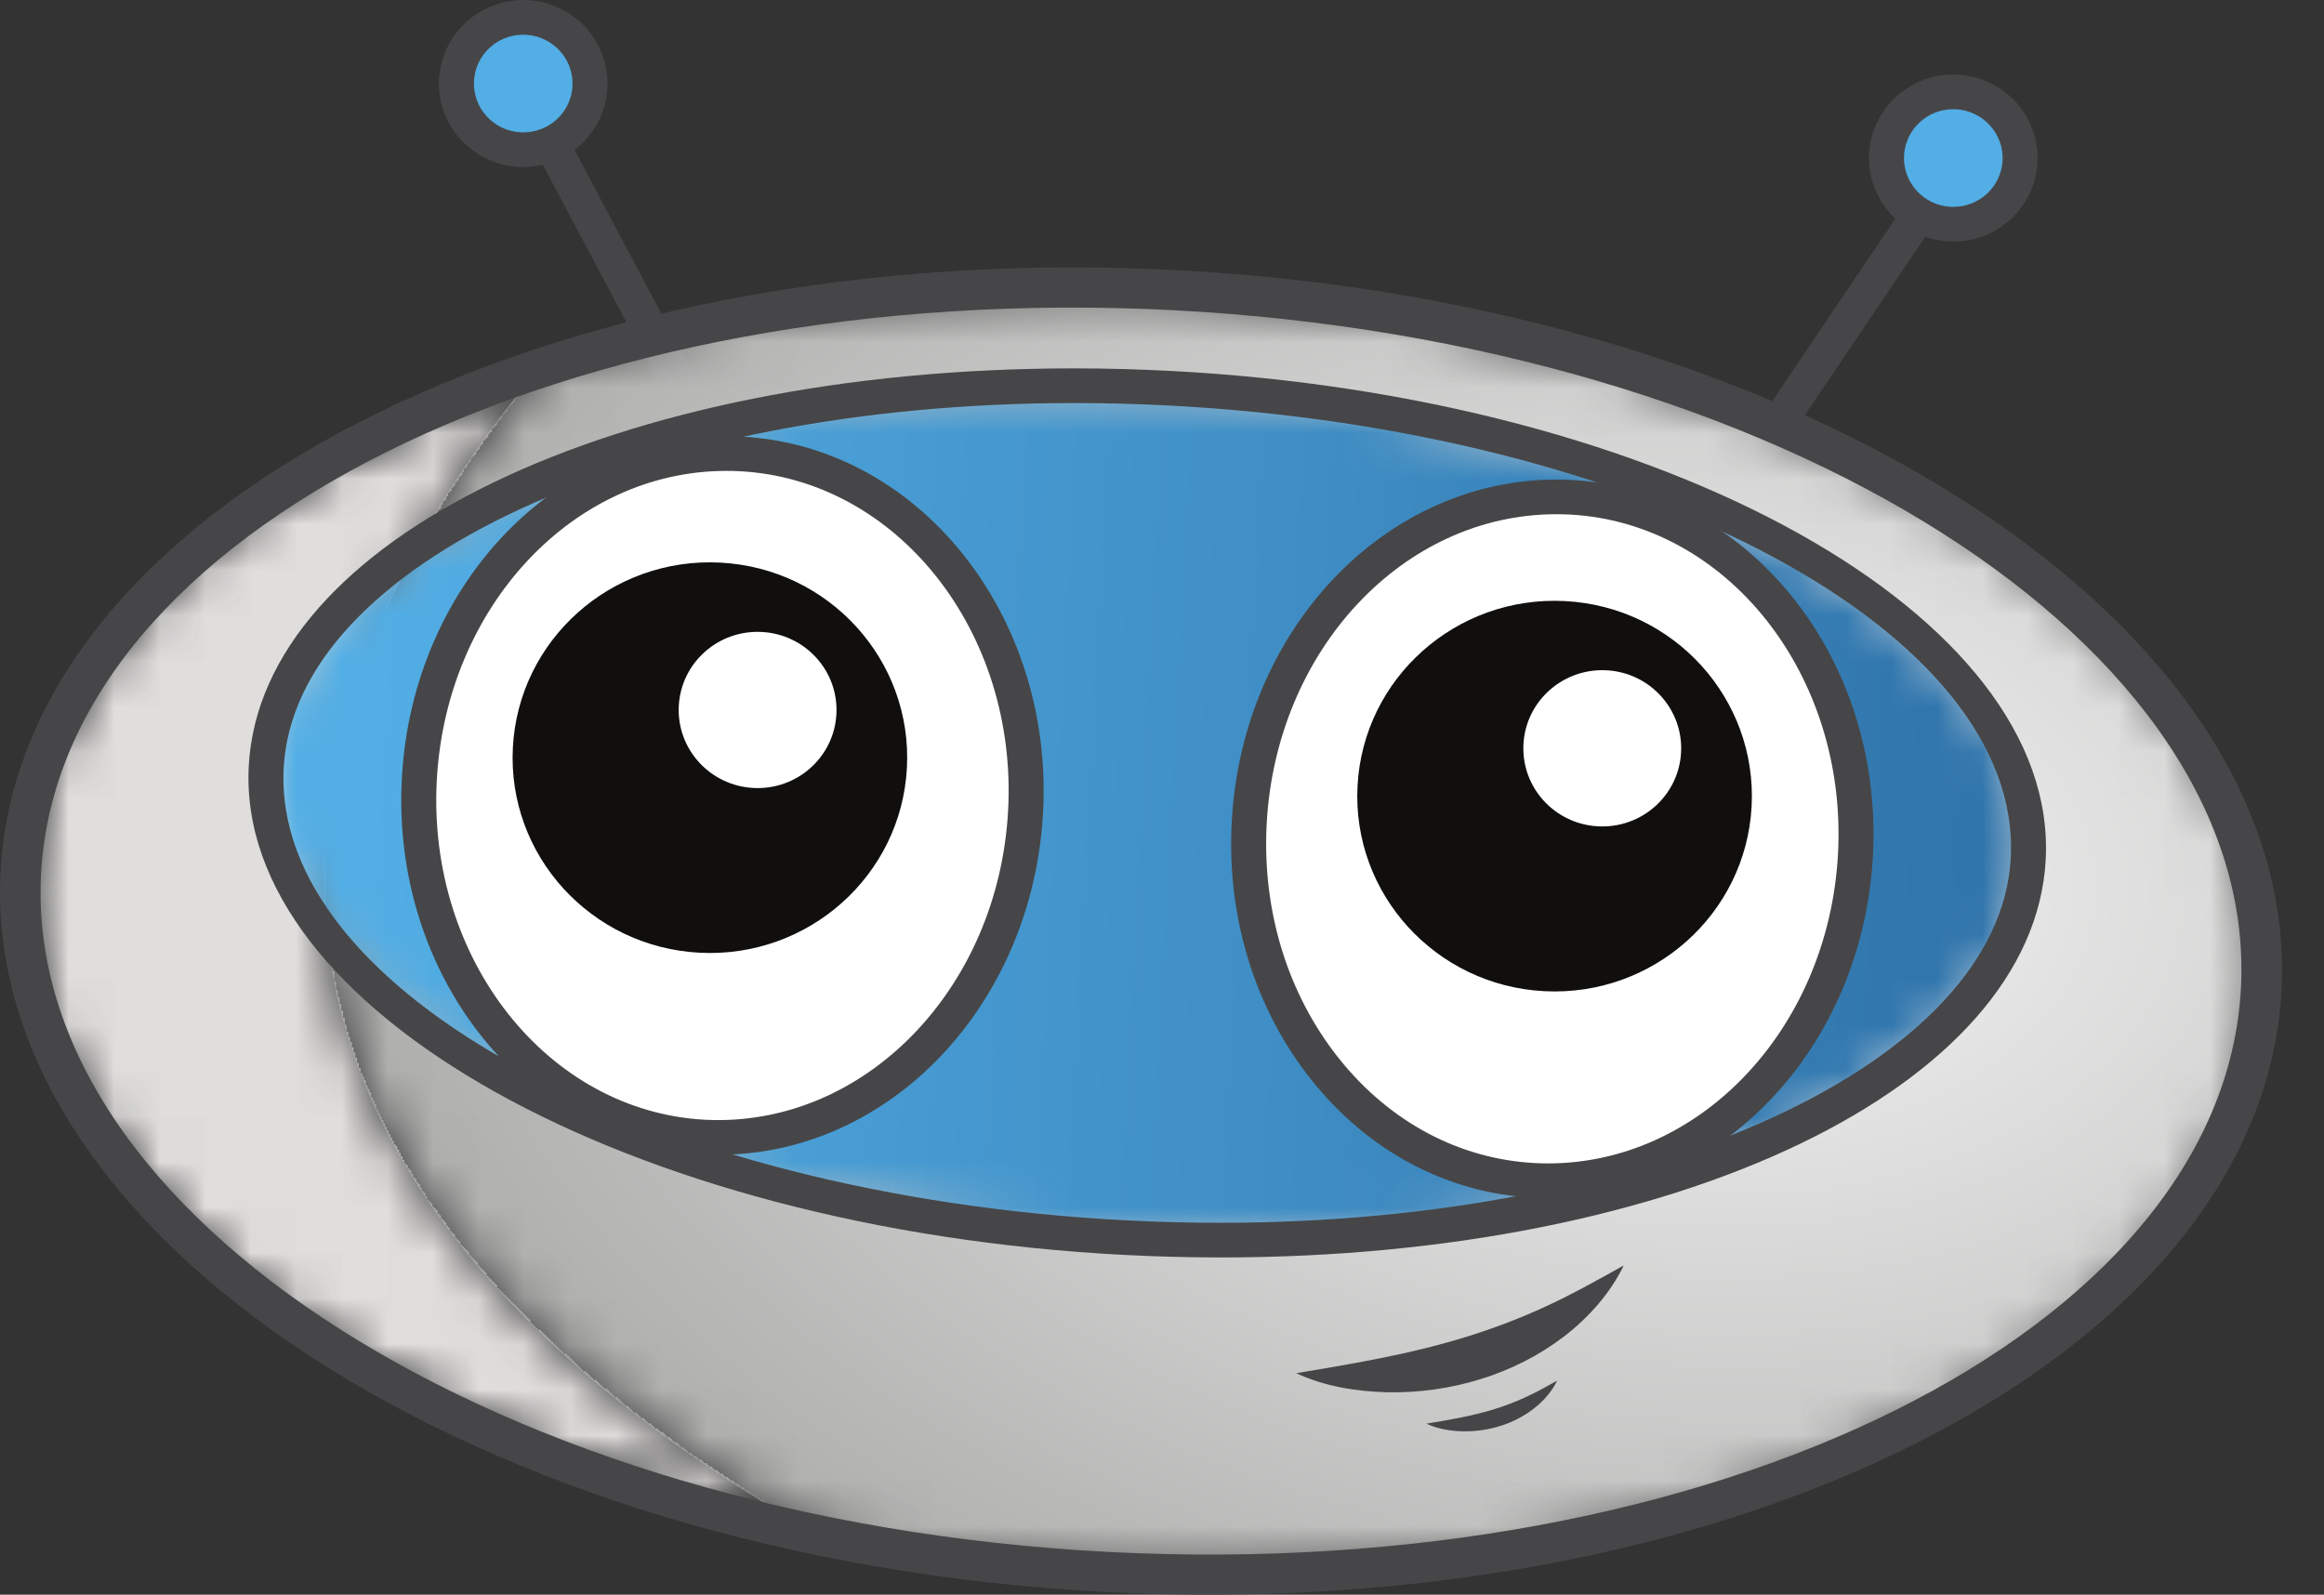
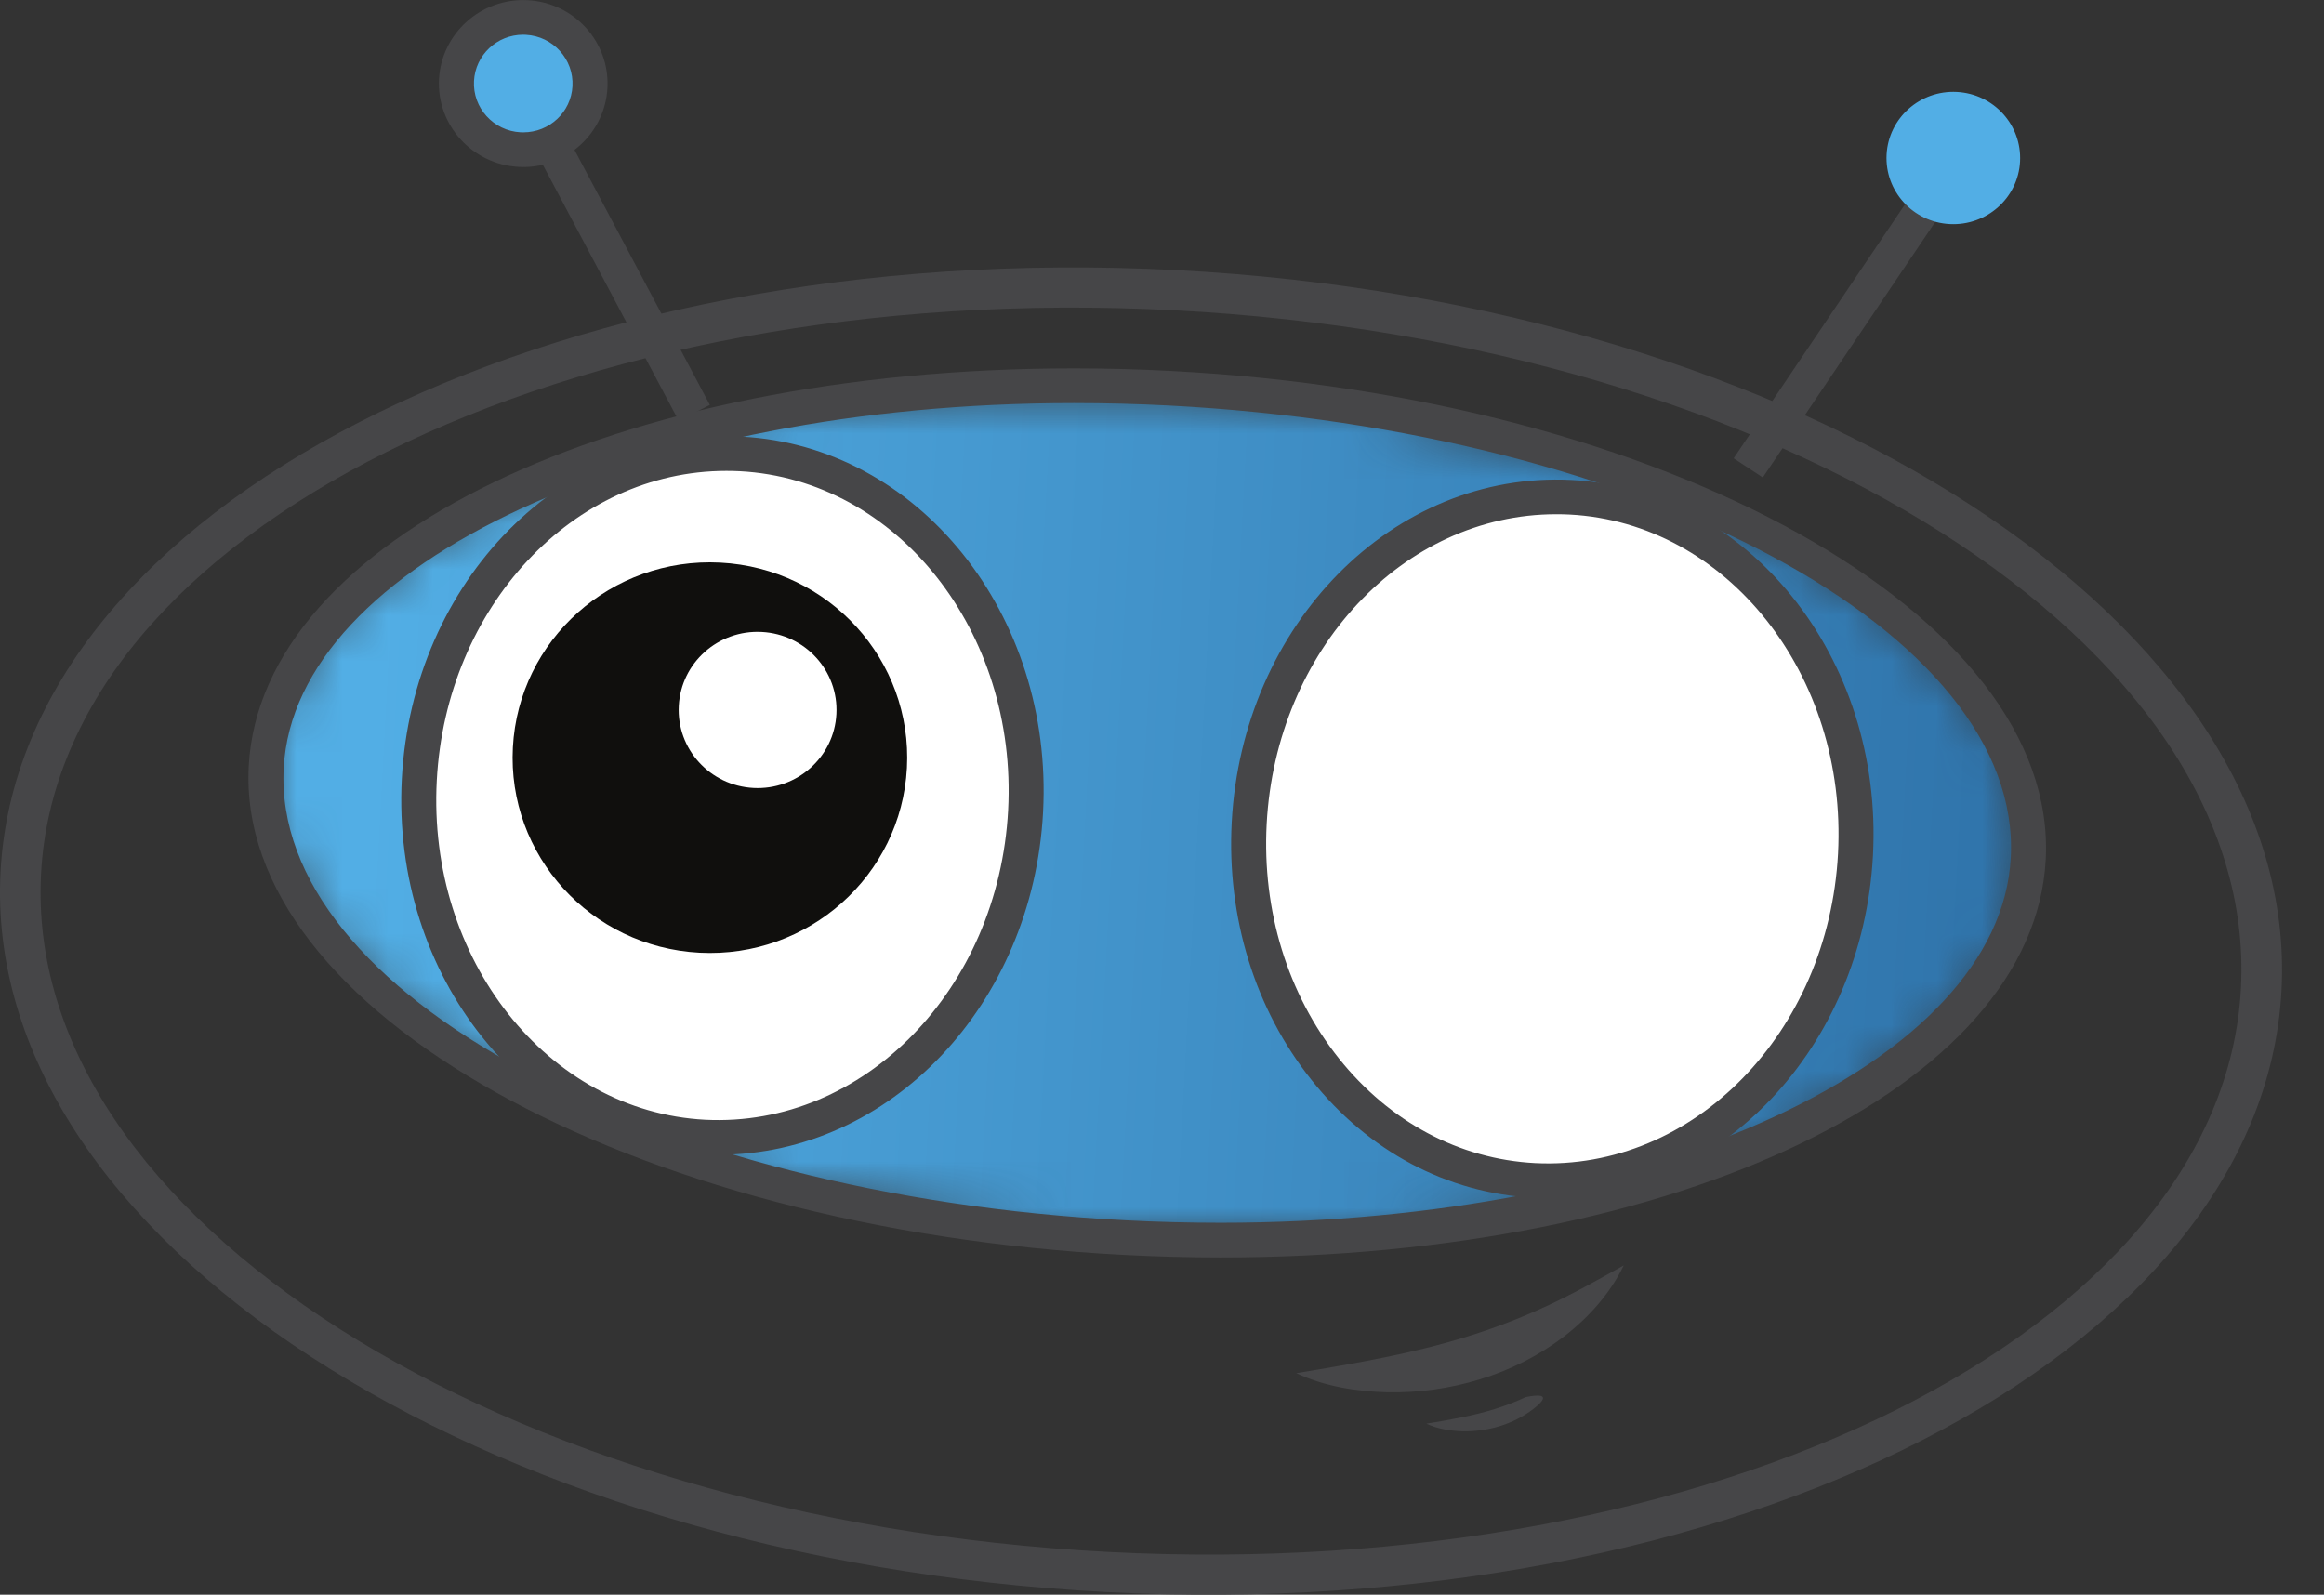
<svg xmlns="http://www.w3.org/2000/svg" width="51" height="35" viewBox="0 0 51 35" fill="none">
  <rect x="0" y="0" width="51" height="35" fill="#333333" stroke="none" />
  <g clip-path="url(#clip0_8624_50154)">
    <path d="M38.684 10.48L38.045 10.058L41.944 4.279L42.583 4.701L38.684 10.48Z" fill="#464648" />
    <path d="M41.401 3.392C41.359 4.193 41.98 4.876 42.788 4.918C43.598 4.96 44.288 4.345 44.33 3.545C44.372 2.743 43.751 2.06 42.943 2.018C42.134 1.976 41.444 2.591 41.401 3.392Z" fill="#52AEE5" />
-     <path d="M42.864 2.397C42.289 2.397 41.815 2.843 41.784 3.413C41.753 4.002 42.212 4.508 42.808 4.539L42.867 4.54C43.441 4.54 43.916 4.094 43.946 3.525C43.977 2.935 43.518 2.43 42.922 2.398L42.864 2.397ZM42.867 5.301L42.768 5.298C41.749 5.245 40.964 4.381 41.017 3.373C41.071 2.367 41.937 1.586 42.962 1.639C43.981 1.692 44.767 2.556 44.713 3.565C44.661 4.538 43.85 5.301 42.867 5.301Z" fill="#464648" />
    <path d="M14.897 9.24L11.632 3.088L12.312 2.734L15.577 8.886L14.897 9.24Z" fill="#464648" />
    <mask id="mask0_8624_50154" style="mask-type:luminance" maskUnits="userSpaceOnUse" x="0" y="6" width="50" height="29">
-       <path d="M26.552 34.562C25.806 34.562 25.053 34.543 24.291 34.503C22.099 34.389 19.983 34.114 17.976 33.701C1.219 24.154 7.805 12.866 11.83 8.086C5.203 10.279 0.713 14.322 0.456 19.157C0.845 11.824 10.972 6.313 23.525 6.313C24.271 6.313 25.024 6.332 25.786 6.372C39.362 7.079 50.034 13.95 49.621 21.718C49.232 29.05 39.104 34.562 26.552 34.562Z" fill="white" />
-     </mask>
+       </mask>
    <g mask="url(#mask0_8624_50154)">
      <path d="M26.552 34.562C25.806 34.562 25.053 34.543 24.291 34.503C22.099 34.389 19.983 34.114 17.976 33.701C1.219 24.154 7.805 12.866 11.83 8.086C5.203 10.279 0.713 14.322 0.456 19.157C0.845 11.824 10.972 6.313 23.525 6.313C24.271 6.313 25.024 6.332 25.786 6.372C39.362 7.079 50.034 13.95 49.621 21.718C49.232 29.05 39.104 34.562 26.552 34.562Z" fill="url(#paint0_radial_8624_50154)" />
    </g>
    <mask id="mask1_8624_50154" style="mask-type:luminance" maskUnits="userSpaceOnUse" x="0" y="6" width="50" height="29">
-       <path d="M49.621 21.718C49.208 29.486 37.868 35.211 24.291 34.503C10.714 33.796 0.043 26.925 0.456 19.157C0.868 11.389 12.209 5.664 25.786 6.372C39.362 7.079 50.034 13.95 49.621 21.718Z" fill="white" />
-     </mask>
+       </mask>
    <g mask="url(#mask1_8624_50154)">
      <mask id="mask2_8624_50154" style="mask-type:luminance" maskUnits="userSpaceOnUse" x="0" y="8" width="18" height="26">
        <path d="M17.976 33.703C7.791 31.604 0.445 25.935 0.444 19.596C0.444 19.451 0.448 19.305 0.456 19.159C0.713 14.324 5.203 10.281 11.83 8.088C7.805 12.869 1.219 24.157 17.976 33.703Z" fill="white" />
      </mask>
      <g mask="url(#mask2_8624_50154)">
        <path d="M17.824 33.711V33.673H17.67V33.635H17.478V33.597H17.324V33.559H17.132V33.521H16.979V33.483H16.825V33.445H16.671V33.407H16.517V33.369H16.364V33.331H16.21V33.293H16.056V33.255H15.903V33.217H15.788V33.178H15.634V33.14H15.519V33.102H15.365V33.064H15.25V33.026H15.096V32.988H14.981V32.95H14.827V32.912H14.712V32.874H14.558V32.836H14.443V32.798H14.328V32.76H14.213V32.722H14.059V32.684H13.982V32.646H13.867V32.608H13.752V32.57H13.636V32.532H13.521V32.494H13.406V32.456H13.291V32.418H13.175V32.38H13.06V32.342H12.983V32.304H12.868V32.266H12.753V32.228H12.638V32.19H12.522V32.151H12.446V32.114H12.33V32.075H12.254V32.037H12.138V31.999H12.061V31.961H11.946V31.923H11.869V31.885H11.754V31.847H11.677V31.809H11.6V31.771H11.485V31.733H11.408V31.695H11.293V31.657H11.216V31.619H11.101V31.581H11.024V31.543H10.947V31.505H10.832V31.467H10.755V31.429H10.678V31.391H10.602V31.353H10.525V31.315H10.448V31.277H10.371V31.239H10.294V31.201H10.179V31.163H10.102V31.125H10.025V31.087H9.949V31.049H9.872V31.01H9.795V30.972H9.718V30.934H9.641V30.896H9.564V30.858H9.488V30.82H9.411V30.782H9.334V30.744H9.257V30.706H9.18V30.668H9.104V30.63H9.027V30.592H8.988V30.554H8.911V30.516H8.835V30.478H8.758V30.44H8.681V30.402H8.604V30.364H8.566V30.326H8.489V30.288H8.412V30.25H8.335V30.212H8.258V30.174H8.22V30.136H8.143V30.098H8.066V30.06H7.989V30.021H7.913V29.983H7.874V29.945H7.797V29.907H7.759V29.869H7.682V29.831H7.644V29.793H7.567V29.755H7.49V29.717H7.452V29.679H7.375V29.641H7.336V29.603H7.26V29.565H7.221V29.527H7.144V29.489H7.106V29.451H7.029V29.413H6.952V29.375H6.914V29.337H6.837V29.299H6.799V29.261H6.722V29.223H6.683V29.185H6.607V29.147H6.568V29.109H6.491V29.071H6.453V29.033H6.415V28.995H6.338V28.956H6.299V28.919H6.261V28.881H6.184V28.842H6.146V28.804H6.107V28.766H6.03V28.728H5.992V28.69H5.954V28.652H5.877V28.614H5.838V28.576H5.761V28.538H5.723V28.5H5.685V28.462H5.608V28.424H5.569V28.386H5.531V28.348H5.454V28.31H5.416V28.272H5.377V28.234H5.339V28.196H5.262V28.158H5.224V28.12H5.185V28.082H5.147V28.044H5.108V28.006H5.07V27.968H5.032V27.93H4.955V27.892H4.916V27.854H4.878V27.816H4.84V27.777H4.801V27.739H4.763V27.701H4.686V27.663H4.647V27.625H4.609V27.587H4.571V27.549H4.532V27.511H4.494V27.473H4.455V27.435H4.379V27.397H4.34V27.359H4.302V27.321H4.263V27.283H4.225V27.245H4.186V27.207H4.148V27.169H4.11V27.131H4.071V27.093H4.033V27.055H3.994V27.017H3.956V26.979H3.918V26.941H3.879V26.903H3.841V26.865H3.802V26.827H3.764V26.788H3.726V26.75H3.687V26.712H3.649V26.674H3.61V26.636H3.572V26.598H3.533V26.522H3.495V26.484H3.457V26.446H3.418V26.408H3.38V26.37H3.341V26.332H3.303V26.294H3.265V26.256H3.226V26.218H3.188V26.18H3.149V26.104H3.111V26.066H3.072V26.028H3.034V25.99H2.996V25.914H2.957V25.876H2.919V25.838H2.88V25.8H2.842V25.724H2.804V25.686H2.765V25.648H2.727V25.609H2.688V25.533H2.65V25.495H2.611V25.457H2.573V25.419H2.535V25.381H2.496V25.305H2.458V25.267H2.419V25.191H2.381V25.153H2.343V25.077H2.304V25.039H2.266V24.963H2.227V24.925H2.189V24.849H2.151V24.811H2.112V24.735H2.074V24.697H2.035V24.62H1.997V24.582H1.958V24.506H1.92V24.468H1.882V24.392H1.843V24.354H1.805V24.278H1.766V24.202H1.728V24.164H1.69V24.088H1.651V24.012H1.613V23.936H1.574V23.86H1.536V23.784H1.497V23.708H1.459V23.632H1.421V23.555H1.382V23.48H1.344V23.403H1.305V23.327H1.267V23.251H1.229V23.175H1.19V23.061H1.152V22.985H1.113V22.871H1.075V22.757H1.036V22.681H0.998V22.567H0.96V22.453H0.921V22.338H0.883V22.224H0.844V22.148H0.806V22.034H0.768V21.882H0.729V21.73H0.691V21.54H0.652V21.349H0.614V21.197H0.576V21.007H0.537V20.817H0.499V20.475H0.46V20.056H0.422V19.067H0.46V18.687H0.499V18.383H0.537V18.154H0.576V17.964H0.614V17.774H0.652V17.622H0.691V17.47H0.729V17.318H0.768V17.204H0.806V17.09H0.844V16.975H0.883V16.861H0.921V16.747H0.96V16.633H0.998V16.519H1.036V16.405H1.075V16.329H1.113V16.253H1.152V16.177H1.19V16.063H1.229V15.986H1.267V15.911H1.305V15.834H1.344V15.72H1.382V15.644H1.421V15.606H1.459V15.53H1.497V15.454H1.536V15.378H1.574V15.34H1.613V15.264H1.651V15.188H1.69V15.112H1.728V15.074H1.766V14.998H1.805V14.921H1.843V14.883H1.882V14.807H1.92V14.769H1.958V14.693H1.997V14.655H2.035V14.579H2.074V14.541H2.112V14.465H2.151V14.427H2.189V14.351H2.227V14.313H2.266V14.237H2.304V14.199H2.343V14.161H2.381V14.085H2.419V14.047H2.458V14.009H2.496V13.971H2.535V13.895H2.573V13.857H2.611V13.819H2.65V13.78H2.688V13.704H2.727V13.666H2.765V13.628H2.804V13.59H2.842V13.552H2.88V13.476H2.919V13.438H2.957V13.4H2.996V13.362H3.034V13.324H3.072V13.286H3.111V13.248H3.149V13.21H3.188V13.172H3.226V13.134H3.265V13.058H3.303V13.02H3.341V12.982H3.38V12.944H3.418V12.906H3.457V12.868H3.495V12.83H3.533V12.792H3.572V12.754H3.61V12.716H3.649V12.678H3.687V12.639H3.726V12.601H3.764V12.563H3.802V12.525H3.841V12.487H3.879V12.449H3.956V12.411H3.994V12.373H4.033V12.335H4.071V12.297H4.11V12.259H4.148V12.221H4.186V12.183H4.225V12.145H4.302V12.107H4.34V12.069H4.379V12.031H4.417V11.993H4.455V11.955H4.494V11.917H4.532V11.879H4.609V11.841H4.647V11.803H4.686V11.765H4.724V11.727H4.801V11.689H4.84V11.65H4.878V11.613H4.955V11.574H4.993V11.536H5.032V11.498H5.07V11.46H5.147V11.422H5.185V11.384H5.224V11.346H5.301V11.308H5.339V11.27H5.377V11.232H5.454V11.194H5.493V11.156H5.531V11.118H5.608V11.08H5.646V11.042H5.723V11.004H5.761V10.966H5.838V10.928H5.877V10.89H5.954V10.852H5.992V10.814H6.069V10.776H6.107V10.738H6.184V10.7H6.222V10.662H6.299V10.624H6.338V10.585H6.415V10.547H6.453V10.509H6.53V10.471H6.607V10.433H6.645V10.395H6.722V10.357H6.799V10.319H6.837V10.281H6.914V10.243H6.991V10.205H7.029V10.167H7.106V10.129H7.144V10.091H7.221V10.053H7.298V10.015H7.375V9.977H7.452V9.939H7.49V9.901H7.567V9.863H7.644V9.825H7.721V9.787H7.797V9.749H7.874V9.711H7.951V9.673H8.028V9.635H8.066V9.597H8.143V9.559H8.22V9.521H8.297V9.483H8.374V9.444H8.45V9.406H8.527V9.368H8.643V9.33H8.719V9.292H8.796V9.254H8.873V9.216H8.95V9.178H9.027V9.14H9.104V9.102H9.18V9.064H9.296V9.026H9.372V8.988H9.449V8.95H9.526V8.912H9.641V8.874H9.718V8.836H9.833V8.798H9.91V8.76H9.987V8.722H10.102V8.684H10.179V8.646H10.294V8.608H10.371V8.57H10.486V8.532H10.563V8.494H10.678V8.456H10.755V8.418H10.871V8.379H10.986V8.341H11.101V8.303H11.178V8.265H11.293V8.227H11.408V8.189H11.524V8.151H11.639V8.113H11.754V8.075H11.831V8.151H11.793V8.189H11.754V8.227H11.716V8.303H11.677V8.341H11.639V8.379H11.6V8.418H11.562V8.494H11.524V8.532H11.485V8.57H11.447V8.608H11.408V8.684H11.37V8.722H11.332V8.76H11.293V8.836H11.255V8.874H11.216V8.912H11.178V8.95H11.139V9.026H11.101V9.064H11.063V9.102H11.024V9.178H10.986V9.216H10.947V9.254H10.909V9.33H10.871V9.368H10.832V9.406H10.794V9.483H10.755V9.521H10.717V9.597H10.678V9.635H10.64V9.673H10.602V9.749H10.563V9.787H10.525V9.863H10.486V9.901H10.448V9.977H10.41V10.015H10.371V10.053H10.333V10.129H10.294V10.167H10.256V10.243H10.217V10.281H10.179V10.357H10.141V10.433H10.102V10.471H10.064V10.547H10.025V10.585H9.987V10.662H9.949V10.7H9.91V10.776H9.872V10.814H9.833V10.89H9.795V10.966H9.757V11.004H9.718V11.08H9.68V11.156H9.641V11.194H9.603V11.27H9.564V11.346H9.526V11.384H9.488V11.46H9.449V11.536H9.411V11.613H9.372V11.65H9.334V11.727H9.296V11.803H9.257V11.879H9.219V11.917H9.18V11.993H9.142V12.069H9.104V12.145H9.065V12.221H9.027V12.297H8.988V12.373H8.95V12.449H8.911V12.525H8.873V12.601H8.835V12.678H8.796V12.754H8.758V12.83H8.719V12.906H8.681V12.982H8.643V13.058H8.604V13.134H8.566V13.248H8.527V13.324H8.489V13.4H8.45V13.476H8.412V13.552H8.374V13.666H8.335V13.742H8.297V13.857H8.258V13.933H8.22V14.047H8.182V14.123H8.143V14.237H8.105V14.313H8.066V14.427H8.028V14.541H7.989V14.655H7.951V14.769H7.913V14.883H7.874V14.96H7.836V15.112H7.797V15.226H7.759V15.34H7.721V15.492H7.682V15.606H7.644V15.72H7.605V15.872H7.567V16.025H7.529V16.215H7.49V16.367H7.452V16.519H7.413V16.709H7.375V16.937H7.336V17.128H7.298V17.356H7.26V17.622H7.221V17.964H7.183V18.383H7.144V20.094H7.183V20.513H7.221V20.855H7.26V21.083H7.298V21.311H7.336V21.54H7.375V21.73H7.413V21.882H7.452V22.034H7.49V22.186H7.529V22.338H7.567V22.491H7.605V22.643H7.644V22.757H7.682V22.871H7.721V22.985H7.759V23.099H7.797V23.213H7.836V23.327H7.874V23.441H7.913V23.555H7.951V23.632H7.989V23.708H8.028V23.822H8.066V23.898H8.105V23.974H8.143V24.088H8.182V24.164H8.22V24.24H8.258V24.354H8.297V24.43H8.335V24.506H8.374V24.582H8.412V24.659H8.45V24.735H8.489V24.811H8.527V24.887H8.566V24.963H8.604V25.039H8.643V25.115H8.681V25.153H8.719V25.229H8.758V25.305H8.796V25.381H8.835V25.457H8.873V25.533H8.911V25.571H8.95V25.648H8.988V25.686H9.027V25.762H9.065V25.838H9.104V25.876H9.142V25.952H9.18V25.99H9.219V26.066H9.257V26.142H9.296V26.18H9.334V26.256H9.372V26.332H9.411V26.37H9.449V26.408H9.488V26.484H9.526V26.522H9.564V26.56H9.603V26.636H9.641V26.674H9.68V26.75H9.718V26.788H9.757V26.827H9.795V26.903H9.833V26.941H9.872V27.017H9.91V27.055H9.949V27.093H9.987V27.169H10.025V27.207H10.064V27.245H10.102V27.321H10.141V27.359H10.179V27.397H10.217V27.435H10.256V27.473H10.294V27.549H10.333V27.587H10.371V27.625H10.41V27.663H10.448V27.701H10.486V27.777H10.525V27.816H10.563V27.854H10.602V27.892H10.64V27.93H10.678V28.006H10.717V28.044H10.755V28.082H10.794V28.12H10.832V28.158H10.871V28.196H10.909V28.272H10.947V28.31H10.986V28.348H11.024V28.386H11.063V28.424H11.101V28.462H11.139V28.5H11.178V28.538H11.216V28.576H11.255V28.614H11.293V28.652H11.332V28.69H11.37V28.728H11.408V28.766H11.447V28.804H11.485V28.842H11.524V28.881H11.562V28.919H11.6V28.956H11.639V29.033H11.677V29.071H11.716V29.109H11.754V29.147H11.793V29.185H11.869V29.223H11.908V29.261H11.946V29.299H11.985V29.337H12.023V29.375H12.061V29.413H12.1V29.451H12.138V29.489H12.177V29.527H12.215V29.565H12.254V29.603H12.292V29.641H12.33V29.679H12.369V29.717H12.446V29.755H12.484V29.793H12.522V29.831H12.561V29.869H12.599V29.907H12.638V29.945H12.676V29.983H12.714V30.021H12.753V30.06H12.791V30.098H12.868V30.136H12.906V30.174H12.945V30.212H12.983V30.25H13.022V30.288H13.099V30.326H13.137V30.364H13.175V30.402H13.214V30.44H13.252V30.478H13.329V30.516H13.367V30.554H13.406V30.592H13.444V30.63H13.483V30.668H13.56V30.706H13.598V30.744H13.636V30.782H13.675V30.82H13.713V30.858H13.79V30.896H13.829V30.934H13.867V30.972H13.905V31.01H13.982V31.049H14.021V31.087H14.059V31.125H14.136V31.163H14.174V31.201H14.213V31.239H14.289V31.277H14.328V31.315H14.366V31.353H14.443V31.391H14.482V31.429H14.558V31.467H14.597V31.505H14.635V31.543H14.712V31.581H14.75V31.619H14.789V31.657H14.866V31.695H14.904V31.733H14.943V31.771H15.019V31.809H15.058V31.847H15.096V31.885H15.173V31.923H15.211V31.961H15.288V31.999H15.327V32.037H15.403V32.075H15.442V32.114H15.519V32.151H15.557V32.19H15.634V32.228H15.672V32.266H15.749V32.304H15.788V32.342H15.864V32.38H15.903V32.418H15.98V32.456H16.018V32.494H16.095V32.532H16.133V32.57H16.21V32.608H16.249V32.646H16.325V32.684H16.364V32.722H16.441V32.76H16.479V32.798H16.556V32.836H16.594V32.874H16.671V32.912H16.748V32.95H16.786V32.988H16.863V33.026H16.94V33.064H16.979V33.102H17.055V33.14H17.094V33.178H17.171V33.217H17.247V33.255H17.286V33.293H17.363V33.331H17.439V33.369H17.478V33.407H17.555V33.445H17.593V33.483H17.67V33.521H17.747V33.559H17.824V33.597H17.862V33.635H17.939V33.673H17.977V33.711" fill="url(#paint1_radial_8624_50154)" />
      </g>
    </g>
    <path d="M25.764 6.809C12.454 6.116 1.301 11.664 0.901 19.177C0.502 26.691 11.005 33.367 24.315 34.061C37.625 34.754 48.778 29.206 49.177 21.692C49.577 14.179 39.073 7.502 25.764 6.809ZM24.268 34.941C10.468 34.222 -0.413 27.13 0.012 19.131C0.437 11.132 12.01 5.209 25.81 5.928C39.61 6.647 50.492 13.74 50.067 21.738C49.642 29.737 38.069 35.66 24.268 34.941Z" fill="#464648" />
    <path d="M25.778 6.532C12.314 5.831 1.028 11.497 0.621 19.163C0.214 26.829 10.837 33.636 24.3 34.338C37.765 35.039 49.05 29.373 49.458 21.707C49.865 14.041 39.242 7.233 25.778 6.532ZM24.283 34.664C10.638 33.953 -0.125 26.992 0.292 19.146C0.709 11.3 12.15 5.495 25.795 6.206C39.441 6.917 50.203 13.878 49.787 21.724C49.37 29.57 37.929 35.375 24.283 34.664Z" fill="#464648" />
    <mask id="mask3_8624_50154" style="mask-type:luminance" maskUnits="userSpaceOnUse" x="5" y="8" width="40" height="20">
      <path d="M44.509 18.846C44.235 23.994 35.358 27.716 24.681 27.16C14.003 26.604 5.569 21.979 5.842 16.832C6.116 11.684 14.993 7.962 25.671 8.518C36.348 9.074 44.783 13.698 44.509 18.846Z" fill="white" />
    </mask>
    <g mask="url(#mask3_8624_50154)">
      <path d="M44.509 18.846C44.235 23.994 35.358 27.716 24.681 27.16C14.003 26.604 5.569 21.979 5.842 16.832C6.116 11.684 14.993 7.962 25.671 8.518C36.348 9.074 44.783 13.698 44.509 18.846Z" fill="url(#paint2_linear_8624_50154)" />
    </g>
    <path d="M23.568 8.846C14.082 8.846 6.465 12.364 6.226 16.854C5.964 21.784 14.252 26.238 24.701 26.783C25.396 26.819 26.096 26.837 26.784 26.837C36.27 26.837 43.887 23.319 44.126 18.828C44.388 13.898 36.1 9.445 25.651 8.9C24.957 8.864 24.256 8.846 23.568 8.846ZM26.784 27.598C26.083 27.598 25.369 27.579 24.661 27.542C13.789 26.976 5.175 22.163 5.459 16.814C5.723 11.838 13.508 8.085 23.568 8.085C24.269 8.085 24.984 8.104 25.692 8.141C36.563 8.707 45.177 13.519 44.893 18.868C44.629 23.845 36.843 27.598 26.784 27.598Z" fill="#464648" />
    <path d="M22.507 17.805C22.287 21.945 19.131 25.146 15.456 24.955C11.783 24.763 8.982 21.252 9.203 17.112C9.423 12.972 12.579 9.771 16.253 9.962C19.927 10.154 22.727 13.665 22.507 17.805Z" fill="white" />
    <path d="M15.94 10.335C12.579 10.335 9.788 13.32 9.585 17.132C9.377 21.056 12.02 24.395 15.476 24.576C18.959 24.75 21.914 21.707 22.123 17.785C22.332 13.862 19.689 10.523 16.232 10.342C16.134 10.337 16.037 10.335 15.94 10.335ZM15.769 25.344C15.658 25.344 15.547 25.341 15.436 25.335C11.556 25.133 8.588 21.435 8.818 17.092C9.049 12.753 12.354 9.385 16.273 9.583C20.152 9.785 23.121 13.483 22.89 17.825C22.666 22.041 19.538 25.344 15.769 25.344Z" fill="#464648" />
    <path d="M40.718 18.758C40.498 22.898 37.341 26.099 33.667 25.908C29.993 25.716 27.193 22.205 27.413 18.065C27.634 13.925 30.79 10.723 34.464 10.915C38.138 11.106 40.938 14.618 40.718 18.758Z" fill="white" />
    <path d="M34.152 11.286C30.791 11.286 28 14.271 27.797 18.084C27.696 19.993 28.259 21.821 29.382 23.23C30.494 24.624 32.023 25.44 33.688 25.527C37.171 25.701 40.126 22.659 40.335 18.737C40.543 14.813 37.901 11.473 34.444 11.293C34.346 11.288 34.249 11.286 34.152 11.286ZM33.98 26.295C33.87 26.295 33.759 26.292 33.647 26.286C31.759 26.188 30.029 25.27 28.779 23.701C27.54 22.147 26.919 20.138 27.03 18.044C27.261 13.704 30.568 10.336 34.484 10.534C38.364 10.736 41.333 14.434 41.102 18.777C40.878 22.992 37.75 26.295 33.98 26.295Z" fill="#464648" />
    <path d="M19.902 16.854C19.777 19.218 17.739 21.034 15.351 20.91C12.963 20.785 11.129 18.768 11.255 16.404C11.381 14.039 13.418 12.224 15.806 12.348C18.194 12.472 20.028 14.489 19.902 16.854Z" fill="#100F0D" />
    <path d="M18.355 15.672C18.305 16.618 17.489 17.344 16.535 17.294C15.579 17.244 14.846 16.437 14.896 15.492C14.946 14.546 15.761 13.82 16.716 13.87C17.671 13.919 18.405 14.726 18.355 15.672Z" fill="white" />
-     <path d="M38.439 17.698C38.313 20.062 36.276 21.878 33.888 21.754C31.5 21.63 29.666 19.612 29.791 17.248C29.917 14.883 31.955 13.068 34.343 13.192C36.731 13.316 38.564 15.334 38.439 17.698Z" fill="#100F0D" />
    <path d="M36.891 16.514C36.841 17.46 36.026 18.186 35.071 18.136C34.116 18.087 33.382 17.28 33.432 16.334C33.482 15.388 34.298 14.662 35.253 14.711C36.208 14.761 36.941 15.568 36.891 16.514Z" fill="white" />
    <path d="M28.446 30.138C29.119 30.027 29.752 29.919 30.374 29.793C30.994 29.668 31.597 29.52 32.186 29.338C32.774 29.155 33.348 28.938 33.914 28.677C34.483 28.417 35.035 28.107 35.633 27.773C35.336 28.387 34.869 28.91 34.323 29.332C33.774 29.752 33.142 30.07 32.48 30.272C31.817 30.476 31.126 30.571 30.441 30.557C29.758 30.538 29.071 30.43 28.446 30.138Z" fill="#464648" />
-     <path d="M31.303 31.246C31.571 31.202 31.824 31.159 32.072 31.108C32.32 31.058 32.56 31 32.795 30.927C33.03 30.854 33.259 30.767 33.485 30.662C33.712 30.559 33.932 30.436 34.171 30.302C34.053 30.548 33.866 30.756 33.648 30.924C33.429 31.092 33.177 31.219 32.913 31.3C32.648 31.381 32.372 31.419 32.099 31.414C31.826 31.406 31.552 31.363 31.303 31.246Z" fill="#464648" />
+     <path d="M31.303 31.246C31.571 31.202 31.824 31.159 32.072 31.108C32.32 31.058 32.56 31 32.795 30.927C33.03 30.854 33.259 30.767 33.485 30.662C34.053 30.548 33.866 30.756 33.648 30.924C33.429 31.092 33.177 31.219 32.913 31.3C32.648 31.381 32.372 31.419 32.099 31.414C31.826 31.406 31.552 31.363 31.303 31.246Z" fill="#464648" />
    <path d="M12.947 1.91C12.905 2.71 12.215 3.325 11.406 3.283C10.597 3.241 9.976 2.558 10.019 1.757C10.061 0.956 10.751 0.341 11.56 0.383C12.369 0.425 12.99 1.109 12.947 1.91Z" fill="#52AEE5" />
    <path d="M11.481 0.762C10.906 0.762 10.432 1.208 10.402 1.777C10.37 2.367 10.829 2.873 11.425 2.904L11.483 2.905C12.059 2.905 12.533 2.46 12.563 1.891C12.594 1.3 12.135 0.795 11.539 0.764L11.481 0.762ZM11.483 3.666L11.385 3.663C10.366 3.61 9.581 2.746 9.634 1.738C9.688 0.731 10.557 -0.048 11.579 0.004C12.598 0.057 13.384 0.921 13.33 1.93C13.278 2.904 12.467 3.666 11.483 3.666Z" fill="#464648" />
  </g>
  <defs>
    <radialGradient id="paint0_radial_8624_50154" cx="0" cy="0" r="1" gradientUnits="userSpaceOnUse" gradientTransform="translate(37.215 19.11) rotate(2.98) scale(29.145 19.158)">
      <stop stop-color="#F6F6F6" />
      <stop offset="0.006" stop-color="#F6F6F6" />
      <stop offset="1" stop-color="#B1B1B0" />
    </radialGradient>
    <radialGradient id="paint1_radial_8624_50154" cx="0" cy="0" r="1" gradientUnits="userSpaceOnUse" gradientTransform="translate(37.215 19.111) rotate(2.98) scale(29.145 19.158)">
      <stop stop-color="#FCFCFC" />
      <stop offset="0.006" stop-color="#FCFCFC" />
      <stop offset="1" stop-color="#E0DEDD" />
    </radialGradient>
    <linearGradient id="paint2_linear_8624_50154" x1="5.842" y1="16.832" x2="44.507" y2="18.886" gradientUnits="userSpaceOnUse">
      <stop stop-color="#52AEE5" />
      <stop offset="0.006" stop-color="#52AEE5" />
      <stop offset="0.058" stop-color="#52AEE5" />
      <stop offset="1" stop-color="#2F73AA" />
    </linearGradient>
    <clipPath id="clip0_8624_50154">
      <rect width="50.077" height="35" fill="white" />
    </clipPath>
  </defs>
</svg>